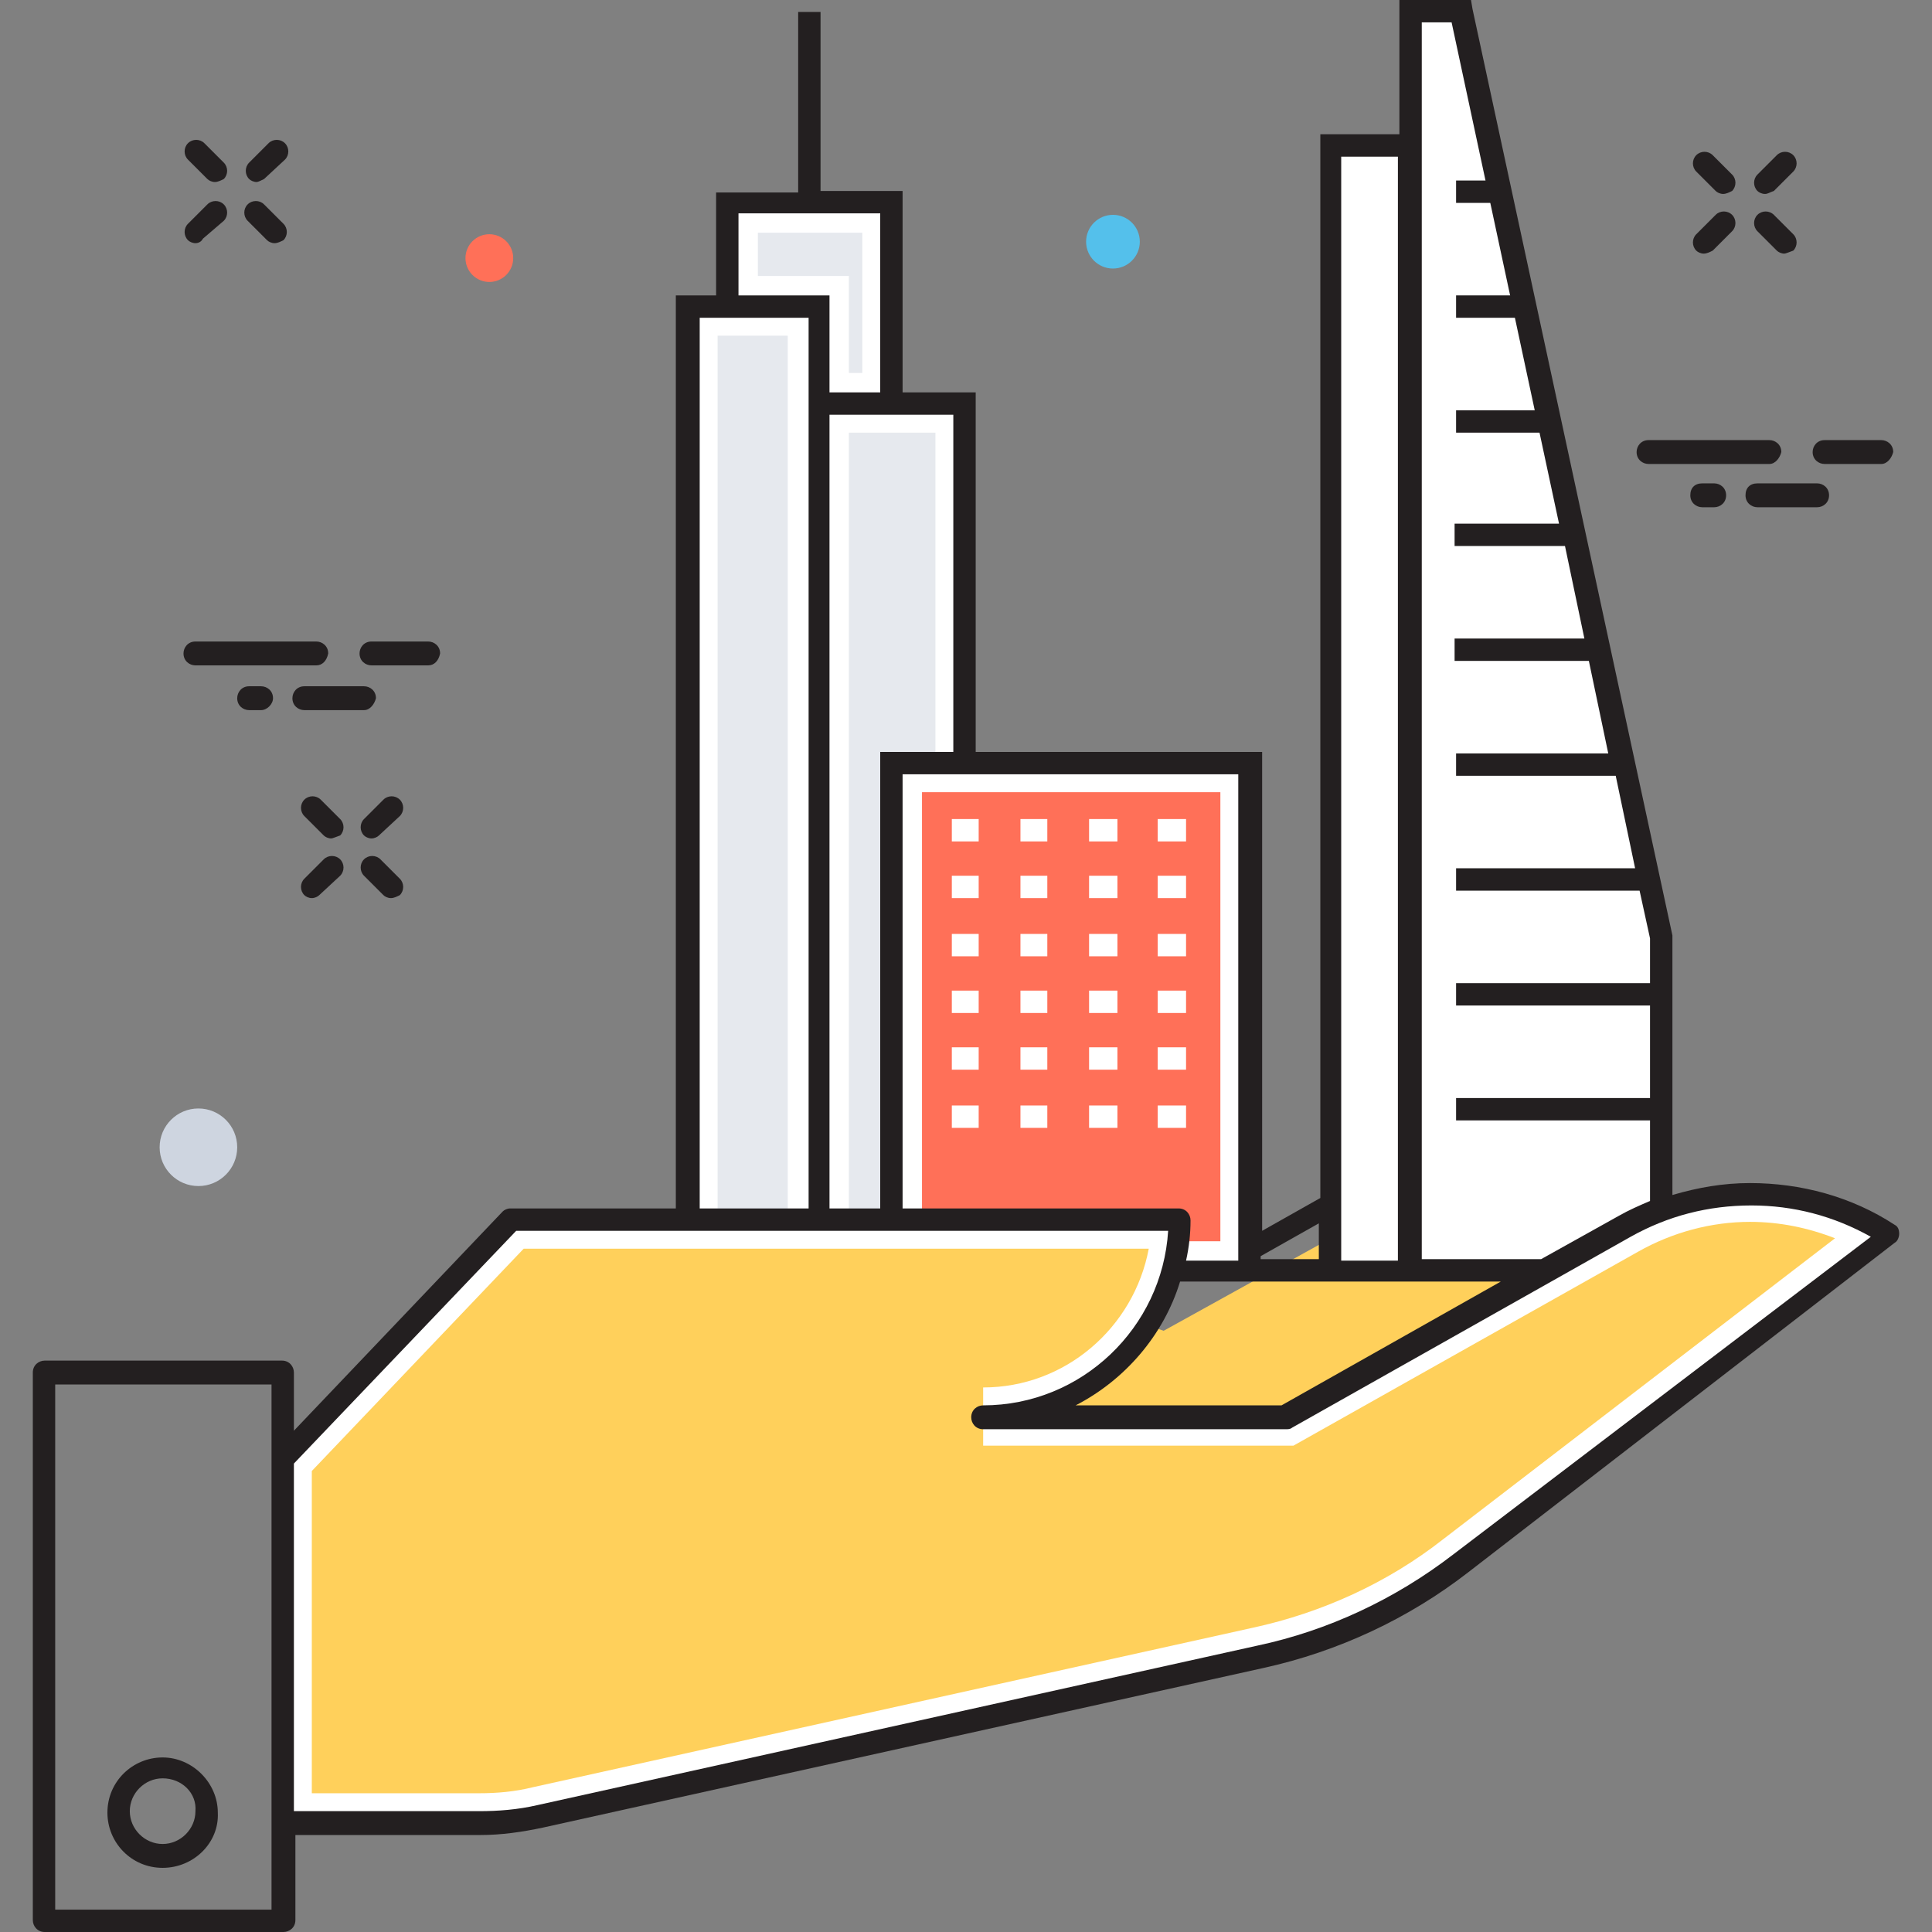
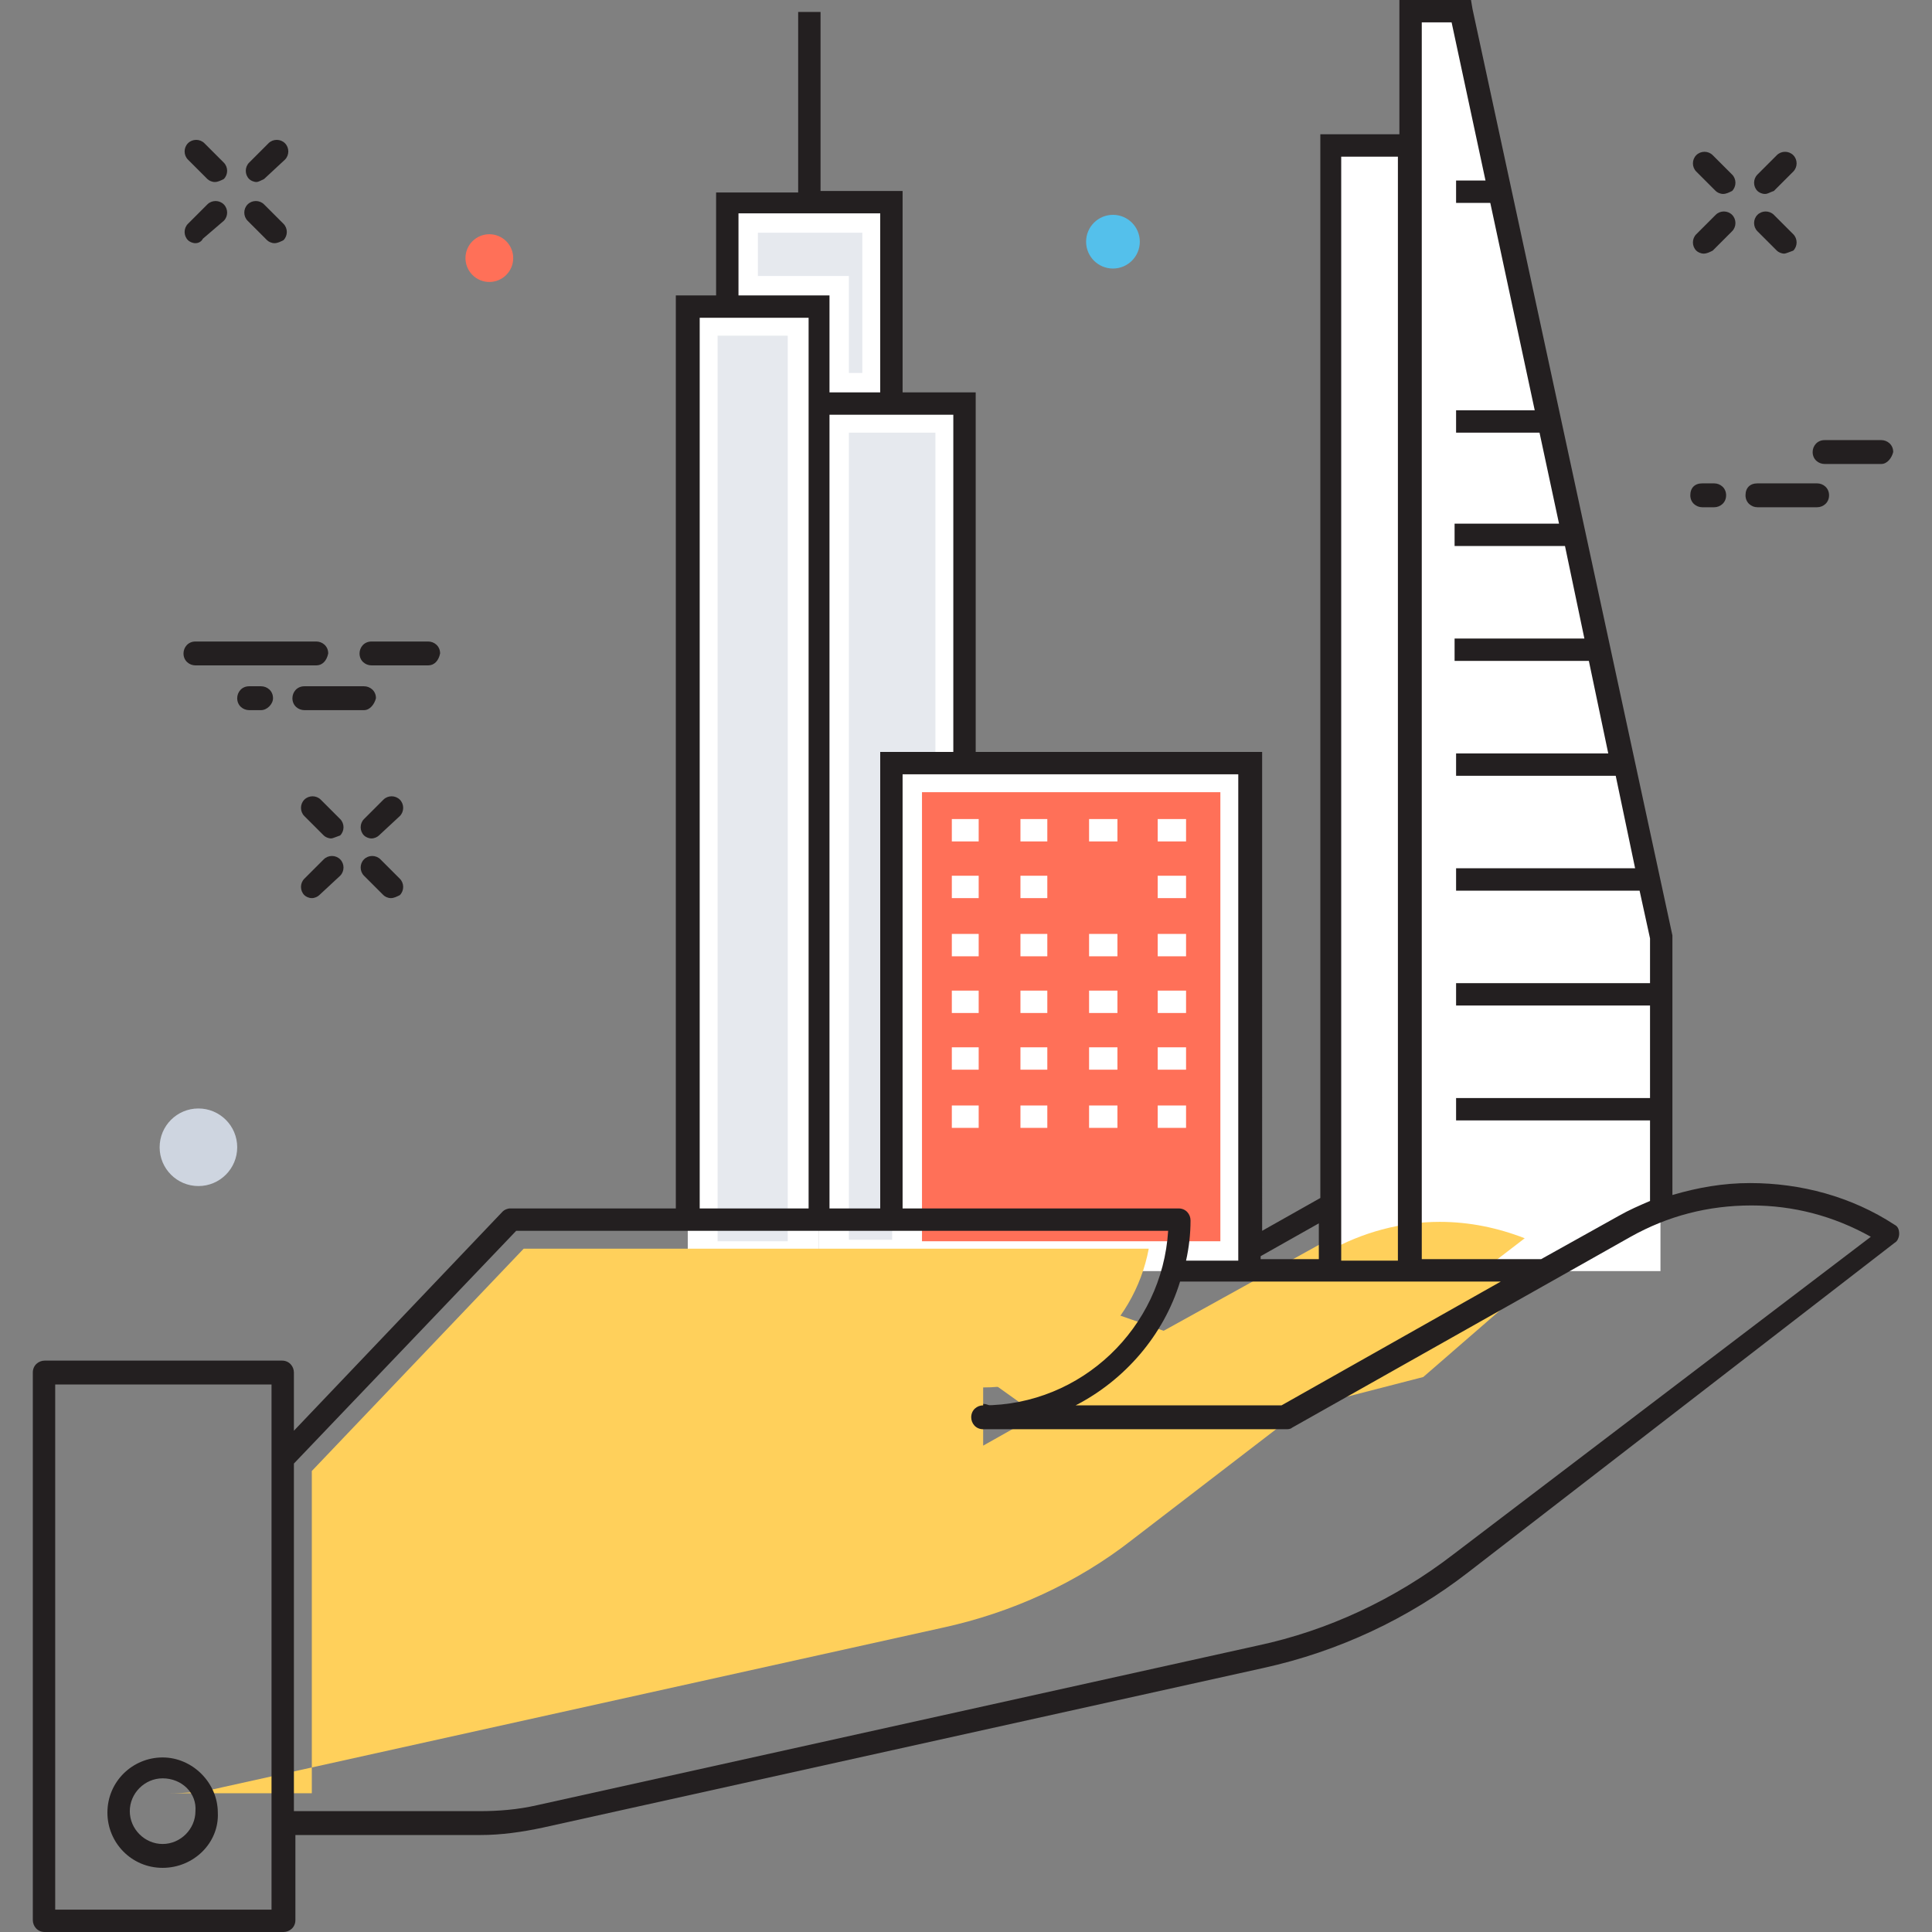
<svg xmlns="http://www.w3.org/2000/svg" version="1.1" id="Layer_1" x="0px" y="0px" viewBox="0 0 129.5 129.5" enable-background="new 0 0 129.5 129.5" xml:space="preserve">
  <rect x="0" y="0" width="129.5" height="129.5" fill="#808080" stroke="none" />
  <g>
    <g>
      <path fill="#FFD05B" d="M71.7,96.4l-7-5l7-4.4l6.3,2.2l16.8-9.3c1.8-1,3.9-1.5,5.9-1.5c2.8,0,5.5,1,7.6,2.7L95.4,92.3l-15.9,4.1    H71.7z" />
      <polygon fill="#FFFFFF" points="94.5,0.8 94.5,85.2 111.3,85.2 111.3,62.8 98,0.8   " />
      <rect x="89.2" y="9.7" fill="#FFFFFF" width="5.3" height="75.5" />
      <rect x="46.1" y="20.5" fill="#FFFFFF" width="8.8" height="64.7" />
      <g>
        <rect x="48.1" y="22.5" fill="#E6E9EE" width="4.7" height="60.7" />
      </g>
      <rect x="54.9" y="27" fill="#FFFFFF" width="9.8" height="58.2" />
      <g>
        <rect x="56.9" y="29" fill="#E6E9EE" width="5.8" height="54.1" />
      </g>
      <rect x="59.8" y="51.1" fill="#FFFFFF" width="24" height="34.1" />
      <g>
        <rect x="61.8" y="53.1" fill="#FF7058" width="20" height="30.1" />
      </g>
      <polygon fill="#FFFFFF" points="48.8,20.5 48.8,13.6 59.8,13.6 59.8,27 54.9,27 54.9,20.5   " />
      <g>
        <polygon fill="#E6E9EE" points="56.9,25 56.9,18.5 50.8,18.5 50.8,15.6 57.8,15.6 57.8,25    " />
      </g>
      <g>
        <rect x="63.8" y="54.9" fill="#FFFFFF" width="1.8" height="1.5" />
      </g>
      <g>
        <rect x="68.4" y="54.9" fill="#FFFFFF" width="1.8" height="1.5" />
      </g>
      <g>
        <rect x="73" y="54.9" fill="#FFFFFF" width="1.9" height="1.5" />
      </g>
      <g>
        <rect x="77.6" y="54.9" fill="#FFFFFF" width="1.9" height="1.5" />
      </g>
      <g>
        <rect x="63.8" y="58.7" fill="#FFFFFF" width="1.8" height="1.5" />
      </g>
      <g>
        <rect x="68.4" y="58.7" fill="#FFFFFF" width="1.8" height="1.5" />
      </g>
      <g>
-         <rect x="73" y="58.7" fill="#FFFFFF" width="1.9" height="1.5" />
-       </g>
+         </g>
      <g>
        <rect x="77.6" y="58.7" fill="#FFFFFF" width="1.9" height="1.5" />
      </g>
      <g>
        <rect x="63.8" y="62.6" fill="#FFFFFF" width="1.8" height="1.5" />
      </g>
      <g>
        <rect x="68.4" y="62.6" fill="#FFFFFF" width="1.8" height="1.5" />
      </g>
      <g>
        <rect x="73" y="62.6" fill="#FFFFFF" width="1.9" height="1.5" />
      </g>
      <g>
        <rect x="77.6" y="62.6" fill="#FFFFFF" width="1.9" height="1.5" />
      </g>
      <g>
        <rect x="63.8" y="66.4" fill="#FFFFFF" width="1.8" height="1.5" />
      </g>
      <g>
        <rect x="68.4" y="66.4" fill="#FFFFFF" width="1.8" height="1.5" />
      </g>
      <g>
        <rect x="73" y="66.4" fill="#FFFFFF" width="1.9" height="1.5" />
      </g>
      <g>
        <rect x="77.6" y="66.4" fill="#FFFFFF" width="1.9" height="1.5" />
      </g>
      <g>
        <rect x="63.8" y="70.2" fill="#FFFFFF" width="1.8" height="1.5" />
      </g>
      <g>
        <rect x="68.4" y="70.2" fill="#FFFFFF" width="1.8" height="1.5" />
      </g>
      <g>
        <rect x="73" y="70.2" fill="#FFFFFF" width="1.9" height="1.5" />
      </g>
      <g>
        <rect x="77.6" y="70.2" fill="#FFFFFF" width="1.9" height="1.5" />
      </g>
      <g>
        <rect x="63.8" y="74.1" fill="#FFFFFF" width="1.8" height="1.5" />
      </g>
      <g>
        <rect x="68.4" y="74.1" fill="#FFFFFF" width="1.8" height="1.5" />
      </g>
      <g>
        <rect x="73" y="74.1" fill="#FFFFFF" width="1.9" height="1.5" />
      </g>
      <g>
        <rect x="77.6" y="74.1" fill="#FFFFFF" width="1.9" height="1.5" />
      </g>
      <rect x="97.6" y="12.1" fill="#231F20" width="3" height="1.5" />
-       <rect x="97.6" y="19.8" fill="#231F20" width="4.8" height="1.5" />
      <rect x="97.6" y="27.5" fill="#231F20" width="6.3" height="1.5" />
      <g>
        <path fill="#231F20" d="M17.2,12.2c-0.2,0-0.4-0.1-0.5-0.2c-0.3-0.3-0.3-0.8,0-1.1l1.3-1.3c0.3-0.3,0.8-0.3,1.1,0     c0.3,0.3,0.3,0.8,0,1.1L17.7,12C17.5,12.1,17.3,12.2,17.2,12.2z" />
      </g>
      <g>
        <path fill="#231F20" d="M13.1,16.3c-0.2,0-0.4-0.1-0.5-0.2c-0.3-0.3-0.3-0.8,0-1.1l1.3-1.3c0.3-0.3,0.8-0.3,1.1,0     c0.3,0.3,0.3,0.8,0,1.1L13.6,16C13.5,16.2,13.3,16.3,13.1,16.3z" />
      </g>
      <g>
        <path fill="#231F20" d="M18.4,16.3c-0.2,0-0.4-0.1-0.5-0.2l-1.3-1.3c-0.3-0.3-0.3-0.8,0-1.1c0.3-0.3,0.8-0.3,1.1,0L19,15     c0.3,0.3,0.3,0.8,0,1.1C18.8,16.2,18.6,16.3,18.4,16.3z" />
      </g>
      <g>
        <path fill="#231F20" d="M14.4,12.2c-0.2,0-0.4-0.1-0.5-0.2l-1.3-1.3c-0.3-0.3-0.3-0.8,0-1.1c0.3-0.3,0.8-0.3,1.1,0l1.3,1.3     c0.3,0.3,0.3,0.8,0,1.1C14.8,12.1,14.6,12.2,14.4,12.2z" />
      </g>
      <g>
        <path fill="#231F20" d="M118.3,13c-0.2,0-0.4-0.1-0.5-0.2c-0.3-0.3-0.3-0.8,0-1.1l1.3-1.3c0.3-0.3,0.8-0.3,1.1,0     c0.3,0.3,0.3,0.8,0,1.1l-1.3,1.3C118.6,12.9,118.5,13,118.3,13z" />
      </g>
      <g>
        <path fill="#231F20" d="M114.2,17c-0.2,0-0.4-0.1-0.5-0.2c-0.3-0.3-0.3-0.8,0-1.1l1.3-1.3c0.3-0.3,0.8-0.3,1.1,0     c0.3,0.3,0.3,0.8,0,1.1l-1.3,1.3C114.6,16.9,114.4,17,114.2,17z" />
      </g>
      <g>
        <path fill="#231F20" d="M119.6,17c-0.2,0-0.4-0.1-0.5-0.2l-1.3-1.3c-0.3-0.3-0.3-0.8,0-1.1c0.3-0.3,0.8-0.3,1.1,0l1.3,1.3     c0.3,0.3,0.3,0.8,0,1.1C119.9,16.9,119.7,17,119.6,17z" />
      </g>
      <g>
        <path fill="#231F20" d="M115.5,13c-0.2,0-0.4-0.1-0.5-0.2l-1.3-1.3c-0.3-0.3-0.3-0.8,0-1.1c0.3-0.3,0.8-0.3,1.1,0l1.3,1.3     c0.3,0.3,0.3,0.8,0,1.1C115.9,12.9,115.7,13,115.5,13z" />
      </g>
      <g>
        <path fill="#231F20" d="M24.9,56.2c-0.2,0-0.4-0.1-0.5-0.2c-0.3-0.3-0.3-0.8,0-1.1l1.3-1.3c0.3-0.3,0.8-0.3,1.1,0     c0.3,0.3,0.3,0.8,0,1.1L25.4,56C25.3,56.1,25.1,56.2,24.9,56.2z" />
      </g>
      <g>
        <path fill="#231F20" d="M20.9,60.2c-0.2,0-0.4-0.1-0.5-0.2c-0.3-0.3-0.3-0.8,0-1.1l1.3-1.3c0.3-0.3,0.8-0.3,1.1,0     c0.3,0.3,0.3,0.8,0,1.1L21.4,60C21.3,60.1,21.1,60.2,20.9,60.2z" />
      </g>
      <g>
        <path fill="#231F20" d="M26.2,60.2c-0.2,0-0.4-0.1-0.5-0.2l-1.3-1.3c-0.3-0.3-0.3-0.8,0-1.1c0.3-0.3,0.8-0.3,1.1,0l1.3,1.3     c0.3,0.3,0.3,0.8,0,1.1C26.6,60.1,26.4,60.2,26.2,60.2z" />
      </g>
      <g>
        <path fill="#231F20" d="M22.2,56.2c-0.2,0-0.4-0.1-0.5-0.2l-1.3-1.3c-0.3-0.3-0.3-0.8,0-1.1s0.8-0.3,1.1,0l1.3,1.3     c0.3,0.3,0.3,0.8,0,1.1C22.5,56.1,22.3,56.2,22.2,56.2z" />
      </g>
      <g>
        <path fill="#231F20" d="M21.2,44.6h-8.1c-0.4,0-0.8-0.3-0.8-0.8c0-0.4,0.3-0.8,0.8-0.8h8.1c0.4,0,0.8,0.3,0.8,0.8     C21.9,44.3,21.6,44.6,21.2,44.6z" />
      </g>
      <g>
        <path fill="#231F20" d="M24.4,47.6h-4c-0.4,0-0.8-0.3-0.8-0.8c0-0.4,0.3-0.8,0.8-0.8h4c0.4,0,0.8,0.3,0.8,0.8     C25.1,47.2,24.8,47.6,24.4,47.6z" />
      </g>
      <g>
        <path fill="#231F20" d="M28.7,44.6h-3.8c-0.4,0-0.8-0.3-0.8-0.8c0-0.4,0.3-0.8,0.8-0.8h3.8c0.4,0,0.8,0.3,0.8,0.8     C29.4,44.3,29.1,44.6,28.7,44.6z" />
      </g>
      <g>
        <path fill="#231F20" d="M17.5,47.6h-0.8c-0.4,0-0.8-0.3-0.8-0.8c0-0.4,0.3-0.8,0.8-0.8h0.8c0.4,0,0.8,0.3,0.8,0.8     C18.3,47.2,17.9,47.6,17.5,47.6z" />
      </g>
      <g>
-         <path fill="#231F20" d="M118.6,31.1h-8.1c-0.4,0-0.8-0.3-0.8-0.8c0-0.4,0.3-0.8,0.8-0.8h8.1c0.4,0,0.8,0.3,0.8,0.8     C119.3,30.7,119,31.1,118.6,31.1z" />
-       </g>
+         </g>
      <g>
        <path fill="#231F20" d="M121.8,34h-4c-0.4,0-0.8-0.3-0.8-0.8s0.3-0.8,0.8-0.8h4c0.4,0,0.8,0.3,0.8,0.8S122.2,34,121.8,34z" />
      </g>
      <g>
        <path fill="#231F20" d="M126.1,31.1h-3.8c-0.4,0-0.8-0.3-0.8-0.8c0-0.4,0.3-0.8,0.8-0.8h3.8c0.4,0,0.8,0.3,0.8,0.8     C126.8,30.7,126.5,31.1,126.1,31.1z" />
      </g>
      <g>
        <path fill="#231F20" d="M114.9,34h-0.8c-0.4,0-0.8-0.3-0.8-0.8s0.3-0.8,0.8-0.8h0.8c0.4,0,0.8,0.3,0.8,0.8S115.3,34,114.9,34z" />
      </g>
      <path fill="#FFFFFF" d="M52.8,93c-1.1,0-1.9,0.9-1.9,1.9c0,1.1,0.9,1.9,1.9,1.9h13V93H52.8z" />
      <path fill="#231F20" d="M65.9,95.7h-13c-0.4,0-0.8-0.3-0.8-0.8c0-0.4,0.3-0.8,0.8-0.8h13c0.4,0,0.8,0.3,0.8,0.8    C66.6,95.4,66.3,95.7,65.9,95.7z" />
-       <path fill="#FFFFFF" d="M108.8,82.2L86.1,94.9H65.9C73.1,94.9,79,89,79,81.8H34.2l-15.3,16v24.4h13.1c1.4,0,2.7-0.1,4.1-0.4    L84.4,111c4.9-1.1,9.5-3.2,13.4-6.3l28.7-22.1C121.2,79.2,114.4,79.1,108.8,82.2z" />
-       <path fill="#FFD05B" d="M20.9,120.3V98.6l14.2-14.9h41.9C76,89,71.4,93,65.9,93v3.9h20.8l23.1-13c2.3-1.3,4.9-2,7.5-2    c2,0,3.9,0.4,5.7,1.1l-26.3,20.2c-3.7,2.9-8.1,4.9-12.7,5.9l-48.3,10.7c-1.2,0.3-2.4,0.4-3.6,0.4H20.9z" />
+       <path fill="#FFD05B" d="M20.9,120.3V98.6l14.2-14.9h41.9C76,89,71.4,93,65.9,93v3.9l23.1-13c2.3-1.3,4.9-2,7.5-2    c2,0,3.9,0.4,5.7,1.1l-26.3,20.2c-3.7,2.9-8.1,4.9-12.7,5.9l-48.3,10.7c-1.2,0.3-2.4,0.4-3.6,0.4H20.9z" />
      <line fill="#FFFFFF" x1="100.7" y1="85.2" x2="81.2" y2="85.2" />
      <path fill="#231F20" d="M127,82.1c-2.9-1.9-6.3-2.8-9.7-2.8c-1.8,0-3.5,0.3-5.2,0.8V62.7L98.7,0.6L98.6,0h-4.8v9h-5.3v71.3    l-3.9,2.2V50.4H65.4V26.3h-4.9V12.8H55V0.8h-1.5v12.1h-5.5v6.9h-2.7V81H34.2c-0.2,0-0.4,0.1-0.5,0.2l-14,14.7V92    c0-0.4-0.3-0.8-0.8-0.8H3c-0.4,0-0.8,0.3-0.8,0.8v36.7c0,0.4,0.3,0.8,0.8,0.8h16c0.4,0,0.8-0.3,0.8-0.8V123h12.4    c1.4,0,2.8-0.2,4.2-0.5l48.3-10.7c5-1.1,9.7-3.3,13.7-6.4L127,83.3c0.2-0.1,0.3-0.4,0.3-0.6C127.3,82.4,127.2,82.2,127,82.1z     M18.2,128H3.7V92.8h14.5V128z M95.2,1.5h2.1l7.2,33.6h-7v1.5h7.4l1.3,6.2h-8.7v1.5h9l1.3,6.2H97.6V52h10.7l1.3,6.2h-12v1.5h12.3    l0.7,3.2v3h-13v1.5h13v6.2h-13v1.5h13v5.4c-0.7,0.3-1.4,0.6-2.1,1l-5.2,2.9h-8V1.5z M100.6,85.9l-14.7,8.3H72.1    c3.3-1.7,5.9-4.7,7-8.3H100.6z M89.9,10.5h3.8v74h-3.8V10.5z M88.4,82v2.4h-3.9v-0.2L88.4,82z M83,51.9v32.6h-3.5    c0.2-0.9,0.3-1.8,0.3-2.7c0-0.4-0.3-0.8-0.8-0.8H60.5V51.9H83z M63.9,27.8v22.6H59V81h-3.4V27.8H63.9z M49.6,14.3H59v12h-3.4v-6.5    h-6.1V14.3z M46.9,21.3h7.3V81h-7.3V21.3z M97.4,104.2c-3.9,3-8.4,5.1-13.1,6.1L36,121c-1.3,0.3-2.6,0.4-3.9,0.4H19.7V98.1    l14.9-15.6h43.7c-0.4,6.5-5.8,11.7-12.4,11.7c-0.4,0-0.8,0.3-0.8,0.8c0,0.4,0.3,0.8,0.8,0.8h20.3c0.1,0,0.3,0,0.4-0.1l22.7-12.8    c2.5-1.4,5.2-2.1,8.1-2.1c2.8,0,5.5,0.7,8,2.1L97.4,104.2z" />
      <path fill="#231F20" d="M10.9,125.2c-2.1,0-3.7-1.7-3.7-3.7c0-2.1,1.7-3.7,3.7-3.7s3.7,1.7,3.7,3.7    C14.7,123.5,13,125.2,10.9,125.2z M10.9,119.2c-1.2,0-2.2,1-2.2,2.2c0,1.2,1,2.2,2.2,2.2c1.2,0,2.2-1,2.2-2.2    C13.2,120.2,12.2,119.2,10.9,119.2z" />
      <circle fill="#54C0EB" cx="74.6" cy="16.2" r="1.8" />
      <circle fill="#FF7058" cx="32.8" cy="17.3" r="1.6" />
      <circle fill="#CED5E0" cx="13.3" cy="76.9" r="2.6" />
    </g>
  </g>
</svg>